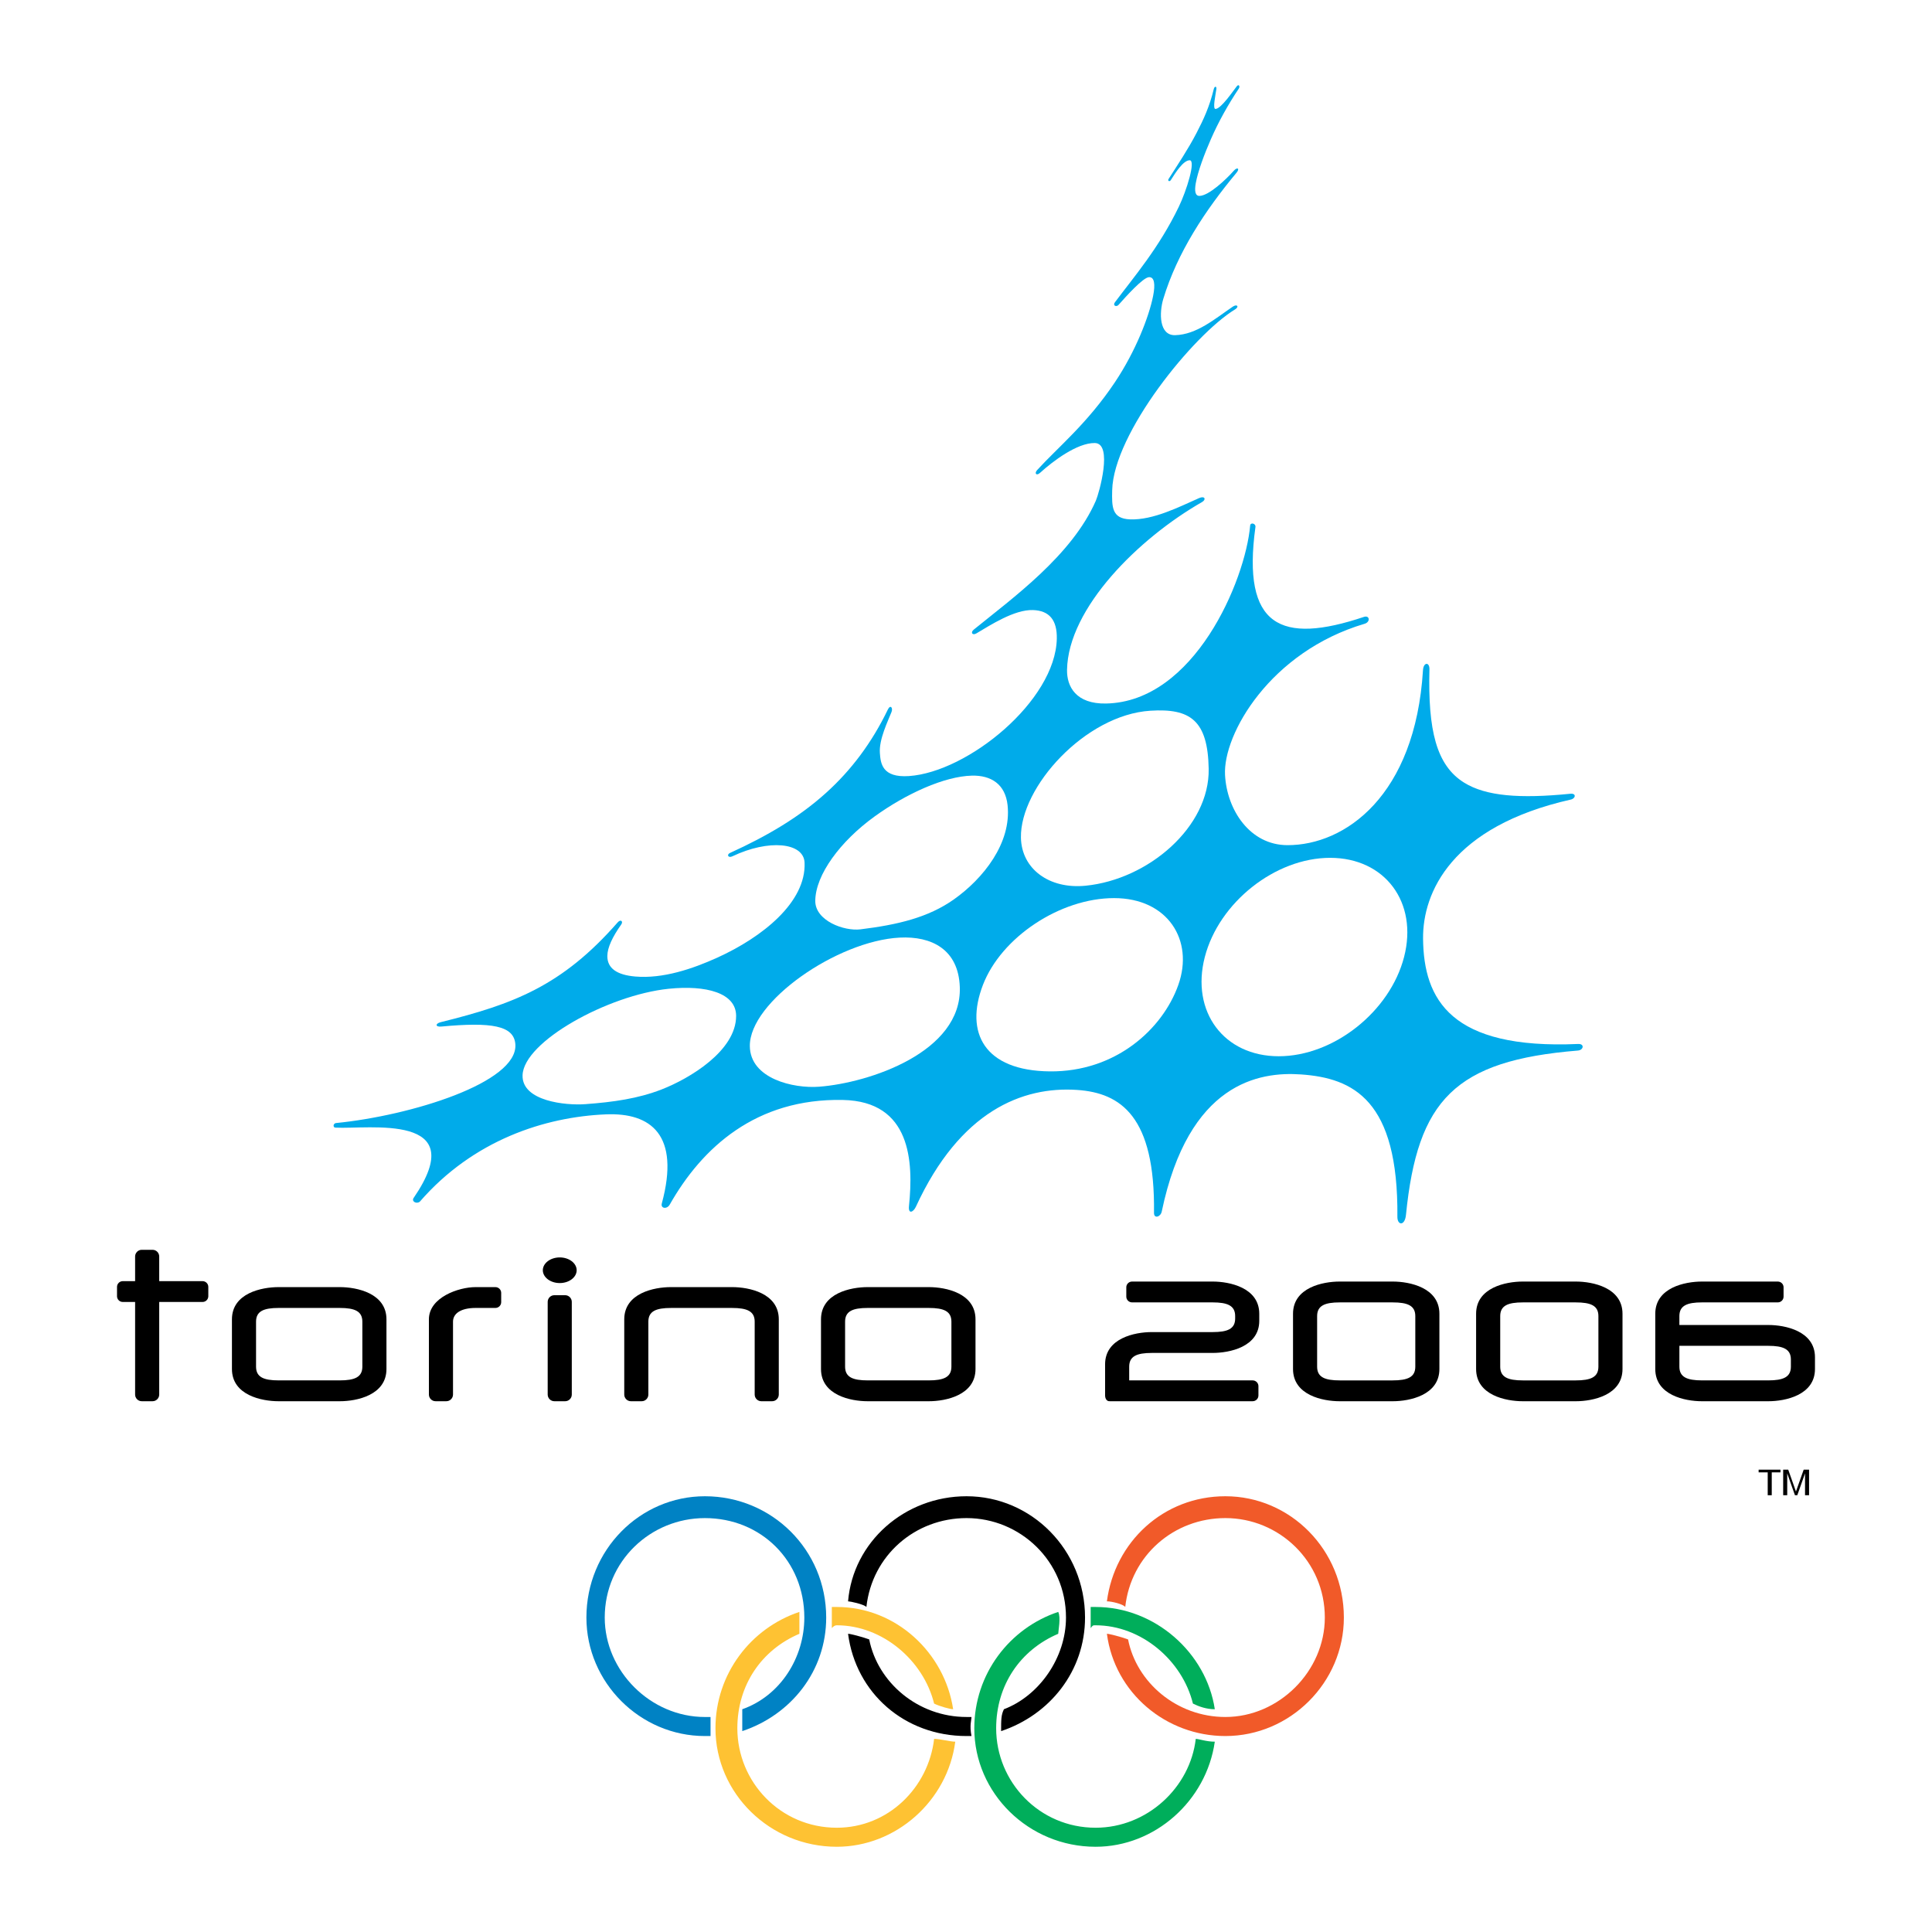
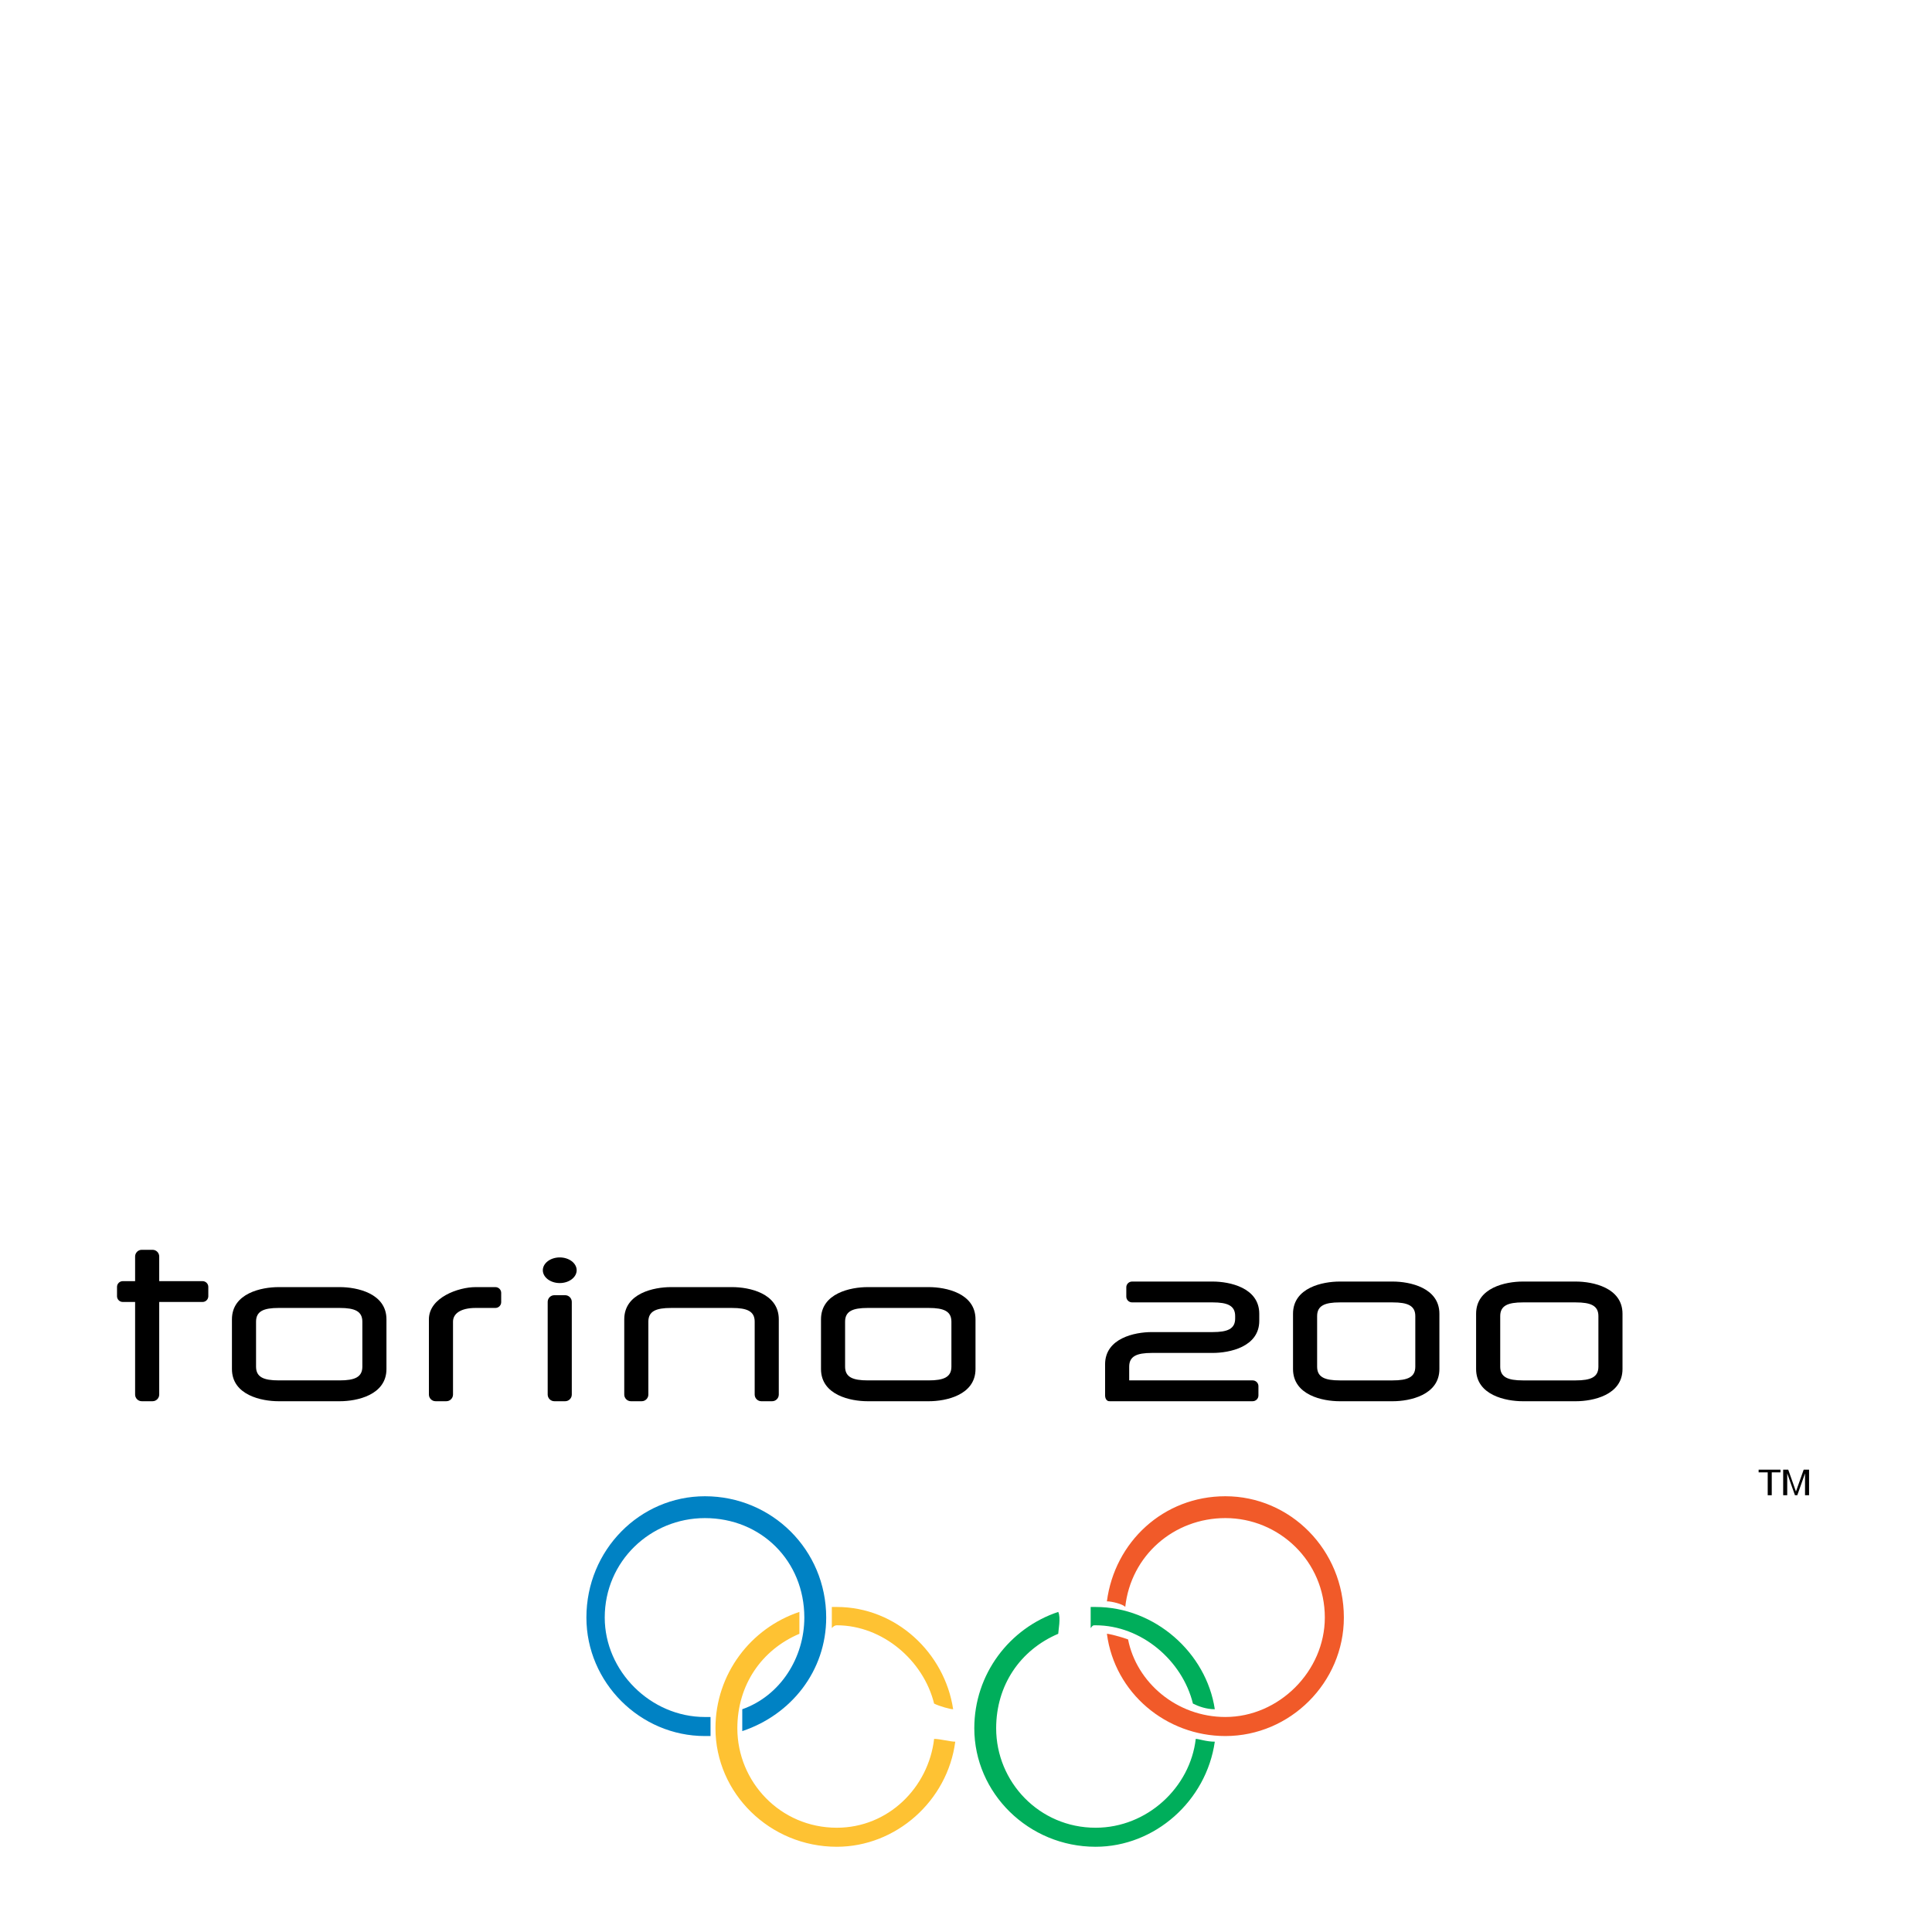
<svg xmlns="http://www.w3.org/2000/svg" version="1.0" id="Layer_1" x="0px" y="0px" width="192.756px" height="192.756px" viewBox="0 0 192.756 192.756" enable-background="new 0 0 192.756 192.756" xml:space="preserve">
  <g>
    <polygon fill-rule="evenodd" clip-rule="evenodd" fill="#FFFFFF" points="0,0 192.756,0 192.756,192.756 0,192.756 0,0  " />
    <path fill-rule="evenodd" clip-rule="evenodd" d="M55.306,129.223h1.081c0.364,0,0.661,0.301,0.661,0.666v9.246   c0,0.365-0.298,0.666-0.661,0.666h-1.081c-0.364,0-0.663-0.301-0.663-0.666v-9.246C54.643,129.521,54.941,129.223,55.306,129.223   L55.306,129.223z" />
    <path fill-rule="evenodd" clip-rule="evenodd" d="M47.436,128.416h1.992c0.317,0,0.576,0.258,0.576,0.572v0.934   c0,0.314-0.26,0.572-0.576,0.572h-1.969c-1.504,0-2.262,0.57-2.262,1.369v7.271c0,0.365-0.299,0.666-0.662,0.666h-1.082   c-0.363,0-0.661-0.301-0.661-0.666v-7.504C42.792,129.436,45.769,128.416,47.436,128.416L47.436,128.416z" />
    <path fill-rule="evenodd" clip-rule="evenodd" d="M55.846,125.453c0.929,0,1.688,0.574,1.688,1.279   c0,0.703-0.758,1.279-1.688,1.279s-1.688-0.576-1.688-1.279C54.159,126.027,54.917,125.453,55.846,125.453L55.846,125.453z" />
    <path fill-rule="evenodd" clip-rule="evenodd" d="M66.928,128.416h6.129c1.667,0,4.643,0.598,4.643,3.215v7.504   c0,0.365-0.298,0.666-0.662,0.666h-1.081c-0.364,0-0.662-0.301-0.662-0.666v-7.271c0-1.043-0.757-1.369-2.263-1.369h-6.082   c-1.506,0-2.263,0.326-2.263,1.369v7.271c0,0.365-0.298,0.666-0.662,0.666h-1.081c-0.363,0-0.662-0.301-0.662-0.666v-7.504   C62.285,129.014,65.261,128.416,66.928,128.416L66.928,128.416z" />
    <path fill-rule="evenodd" clip-rule="evenodd" d="M27.785,128.416h6.128c1.668,0,4.644,0.598,4.644,3.215v4.955   c0,2.615-2.976,3.215-4.644,3.215h-6.128c-1.667,0-4.644-0.598-4.644-3.215v-4.955C23.141,129.014,26.118,128.416,27.785,128.416   L27.785,128.416z M36.152,131.863c0-1.043-0.757-1.369-2.262-1.369h-6.083c-1.504,0-2.261,0.326-2.261,1.369v4.488   c0,1.045,0.757,1.371,2.261,1.371h6.083c1.504,0,2.262-0.326,2.262-1.371V131.863L36.152,131.863z" />
    <path fill-rule="evenodd" clip-rule="evenodd" d="M86.554,128.416h6.129c1.667,0,4.643,0.598,4.643,3.215v4.955   c0,2.615-2.976,3.215-4.643,3.215h-6.129c-1.667,0-4.643-0.598-4.643-3.215v-4.955C81.911,129.014,84.887,128.416,86.554,128.416   L86.554,128.416z M94.922,131.863c0-1.043-0.758-1.369-2.263-1.369h-6.082c-1.504,0-2.262,0.326-2.262,1.369v4.488   c0,1.045,0.757,1.371,2.262,1.371h6.082c1.505,0,2.263-0.326,2.263-1.371V131.863L94.922,131.863z" />
    <path fill-rule="evenodd" clip-rule="evenodd" d="M133.648,127.861h5.318c1.666,0,4.643,0.6,4.643,3.215v5.51   c0,2.615-2.977,3.215-4.643,3.215h-5.318c-1.666,0-4.643-0.598-4.643-3.215v-5.51C129.006,128.459,131.98,127.861,133.648,127.861   L133.648,127.861z M141.205,131.309c0-1.045-0.758-1.369-2.262-1.369h-5.271c-1.504,0-2.262,0.326-2.262,1.369v5.043   c0,1.045,0.756,1.371,2.262,1.371h5.271c1.504,0,2.262-0.326,2.262-1.371V131.309L141.205,131.309z" />
    <path fill-rule="evenodd" clip-rule="evenodd" d="M151.916,127.861h5.316c1.668,0,4.645,0.6,4.645,3.215v5.51   c0,2.615-2.977,3.215-4.645,3.215h-5.316c-1.668,0-4.645-0.598-4.645-3.215v-5.51C147.271,128.459,150.248,127.861,151.916,127.861   L151.916,127.861z M159.473,131.309c0-1.045-0.758-1.369-2.264-1.369h-5.27c-1.506,0-2.262,0.326-2.262,1.369v5.043   c0,1.045,0.756,1.371,2.262,1.371h5.27c1.506,0,2.264-0.326,2.264-1.371V131.309L159.473,131.309z" />
-     <path fill-rule="evenodd" clip-rule="evenodd" d="M169.793,127.861h7.578c0.318,0,0.576,0.258,0.576,0.57v0.936   c0,0.314-0.26,0.572-0.576,0.572h-7.555c-1.504,0-2.264,0.326-2.264,1.369v0.887h8.885c1.666,0,4.643,0.6,4.643,3.215v1.176   c0,2.615-2.977,3.215-4.643,3.215h-6.645c-1.668,0-4.645-0.598-4.645-3.215v-5.51C165.148,128.459,168.125,127.861,169.793,127.861   L169.793,127.861z M167.553,134.273v2.078c0,1.043,0.758,1.371,2.264,1.371h6.598c1.504,0,2.262-0.326,2.262-1.371v-0.707   c0-1.045-0.758-1.371-2.262-1.371H167.553L167.553,134.273z" />
    <path fill-rule="evenodd" clip-rule="evenodd" d="M120.992,134.982c1.668,0,4.645-0.59,4.645-3.205v-0.701   c0-2.615-2.979-3.215-4.645-3.215h-8.045c-0.318,0-0.576,0.258-0.576,0.57v0.936c0,0.314,0.26,0.572,0.576,0.572h8.021   c1.506,0,2.264,0.324,2.264,1.369v0.236c0,1.045-0.76,1.359-2.264,1.359h-6.07c-1.664,0-4.643,0.6-4.643,3.215v3.094   c0,0.301,0.141,0.629,0.508,0.588h14.215c0.318,0,0.576-0.258,0.576-0.572v-0.934c0-0.314-0.26-0.572-0.576-0.572H112.66v-1.369   c0-1.043,0.758-1.371,2.262-1.371H120.992L120.992,134.982z" />
    <polygon fill-rule="evenodd" clip-rule="evenodd" points="175.459,146.629 177.639,146.629 177.639,146.898 176.768,146.898    176.768,149.18 176.365,149.18 176.365,146.898 175.459,146.898 175.459,146.629  " />
    <path fill-rule="evenodd" clip-rule="evenodd" d="M180.088,149.18v-1.51c0-0.133,0-0.402,0-0.672l-0.771,2.182h-0.234l-0.771-2.182   c0,0.27,0,0.539,0,0.672v1.51h-0.404v-2.551h0.504l0.771,2.182l0.771-2.182h0.537v2.551H180.088L180.088,149.18z" />
    <path fill-rule="evenodd" clip-rule="evenodd" fill="#0082C4" d="M70.89,173.205c0,0-0.281,0-0.563,0   c-6.473,0-11.821-5.348-11.821-11.822c0-6.754,5.348-12.102,11.821-12.102c6.686,0,12.103,5.348,12.103,12.102   c0,5.348-3.519,9.711-8.374,11.33c0-0.283,0-1.619,0-2.182c3.8-1.338,6.192-5.137,6.192-9.148c0-5.629-4.292-9.922-9.922-9.922   c-5.417,0-9.991,4.293-9.991,9.922c0,5.348,4.574,9.922,9.991,9.922c0.282,0,0.563,0,0.563,0   C70.89,171.867,70.89,172.924,70.89,173.205L70.89,173.205z" />
-     <path fill-rule="evenodd" clip-rule="evenodd" d="M99.881,172.713c4.855-1.619,8.373-5.982,8.373-11.33   c0-6.754-5.348-12.102-11.821-12.102c-6.191,0-11.329,4.572-11.821,10.484c0.211,0,1.548,0.281,1.829,0.562   c0.563-5.137,4.856-8.867,9.992-8.867c5.349,0,9.921,4.293,9.921,9.922c0,4.012-2.674,7.811-6.191,9.148   C99.881,171.094,99.881,171.586,99.881,172.713L99.881,172.713z M96.925,173.205c-0.211,0-0.493,0-0.493,0   c-6.191,0-11.047-4.293-11.821-10.203c0.211,0,1.337,0.281,2.11,0.562c0.845,4.293,4.855,7.74,9.711,7.74c0,0,0.281,0,0.493,0   C96.925,171.586,96.714,172.148,96.925,173.205L96.925,173.205z" />
    <path fill-rule="evenodd" clip-rule="evenodd" fill="#F15A29" d="M112.547,163.564c0.844,4.293,4.855,7.74,9.709,7.74   c5.35,0,9.922-4.574,9.922-9.922c0-5.629-4.572-9.922-9.922-9.922c-5.137,0-9.428,3.73-9.99,8.867   c-0.211-0.281-1.338-0.562-1.83-0.562c0.773-5.912,5.629-10.484,11.82-10.484c6.475,0,11.822,5.348,11.822,12.102   c0,6.475-5.348,11.822-11.822,11.822c-5.91,0-11.047-4.293-11.82-10.203C110.646,163.002,111.771,163.283,112.547,163.564   L112.547,163.564z" />
    <path fill-rule="evenodd" clip-rule="evenodd" fill="#FEC233" d="M95.307,173.768c-0.774,5.91-5.911,10.484-11.822,10.484   c-6.685,0-12.103-5.348-12.103-11.822c0-5.418,3.519-9.99,8.374-11.609c0,0.562,0,1.336,0,2.182   c-3.8,1.617-6.191,5.137-6.191,9.428c0,5.348,4.292,9.922,9.921,9.922c5.137,0,9.147-4.01,9.711-8.865   C93.759,173.486,94.815,173.768,95.307,173.768L95.307,173.768z M95.096,170.531c-0.845-5.631-5.7-10.203-11.611-10.203   c-0.282,0-0.493,0-0.493,0c0,0.492,0,1.617,0,2.111c0,0,0.211-0.283,0.493-0.283c4.574,0,8.655,3.52,9.711,7.811   C93.759,170.248,94.815,170.531,95.096,170.531L95.096,170.531z" />
    <path fill-rule="evenodd" clip-rule="evenodd" fill="#00AE5B" d="M121.201,173.768c-0.844,5.91-5.98,10.484-11.893,10.484   c-6.684,0-12.102-5.348-12.102-11.822c0-5.418,3.518-9.99,8.374-11.609c0.281,0.562,0,1.9,0,2.182   c-3.799,1.617-6.193,5.137-6.193,9.428c0,5.348,4.293,9.922,9.922,9.922c5.137,0,9.43-4.01,9.992-8.865   C119.582,173.486,120.357,173.768,121.201,173.768L121.201,173.768z M108.816,162.439c0.211-0.283,0.211-0.283,0.492-0.283   c4.574,0,8.656,3.52,9.711,7.811c0.562,0.281,1.338,0.564,2.182,0.564c-0.844-5.631-5.98-10.203-11.893-10.203   c-0.281,0-0.492,0-0.492,0C108.816,160.82,108.816,161.945,108.816,162.439L108.816,162.439z" />
-     <path fill-rule="evenodd" clip-rule="evenodd" fill="#00ABEA" d="M118.691,15.99c-0.643,0.007-1.424,1.258-1.879,1.979   c-0.121,0.193-0.35,0.087-0.215-0.123c0.918-1.438,1.92-2.926,2.77-4.556c0.705-1.352,1.307-2.652,1.73-4.398   c0.076-0.317,0.305-0.314,0.26,0c-0.084,0.598-0.393,1.995-0.084,1.979c0.572-0.031,1.791-1.849,2.121-2.264   c0.199-0.252,0.352,0.007,0.197,0.237c-1.068,1.599-2.014,3.291-2.785,5.052c-0.627,1.431-1.299,3.211-1.506,4.394   c-0.133,0.76-0.059,1.266,0.377,1.255c0.928-0.022,2.615-1.604,3.436-2.528c0.316-0.355,0.633-0.236,0.238,0.237   c-3.072,3.687-5.898,7.945-7.291,12.575c-0.41,1.362-0.434,3.655,1.188,3.611c2.145-0.058,3.959-1.629,5.742-2.841   c0.441-0.3,0.676-0.001,0.232,0.27c-4.168,2.542-12.125,12.37-12.258,18.041c-0.039,1.652-0.047,2.835,1.771,2.907   c2.324,0.093,4.943-1.26,6.898-2.122c0.582-0.256,0.729,0.146,0.303,0.391c-6.33,3.621-13.359,10.571-13.477,16.735   c-0.033,1.682,0.898,3.431,3.9,3.37c8.787-0.179,13.879-12.229,14.371-17.753c0.033-0.357,0.574-0.21,0.527,0.135   c-1.373,9.973,2.541,11.751,10.828,8.975c0.57-0.191,0.664,0.509,0.064,0.686c-9.412,2.783-14.143,11.012-13.926,15.087   c0.186,3.484,2.473,6.992,6.223,7.001c5.748,0.016,12.748-4.916,13.525-17.443c0.051-0.84,0.662-0.842,0.645-0.107   c-0.152,6.037,0.666,9.577,3.463,11.314c2.176,1.352,5.547,1.611,10.59,1.108c0.635-0.062,0.527,0.472,0.059,0.577   c-11.939,2.69-14.789,9.3-14.748,13.867c0.055,6.105,2.775,11.082,15.471,10.52c0.668-0.029,0.537,0.611-0.02,0.656   c-12.26,0.998-16.01,4.908-17.158,16.404c-0.111,1.115-0.863,1.053-0.855,0.18c0.107-11.643-4.391-13.832-9.605-14.201   c-4.186-0.297-11.223,0.822-13.908,13.691c-0.109,0.52-0.777,0.742-0.77,0.119c0.127-9.619-3.316-11.971-7.674-12.264   c-5.43-0.367-11.681,2.084-16.083,11.656c-0.245,0.533-0.776,0.791-0.688-0.074c0.455-4.426,0.212-10.445-6.598-10.582   c-8.656-0.174-14.043,4.742-17.273,10.443c-0.276,0.486-0.927,0.391-0.79-0.115c1.858-6.854-1.098-9.072-5.558-8.891   c-6.105,0.25-13.249,2.559-18.586,8.711c-0.334,0.266-0.854-0.025-0.617-0.371c5.877-8.564-4.506-6.834-7.809-7.016   c-0.232-0.014-0.251-0.373,0.035-0.453c7.496-0.74,18.191-4.037,17.924-7.857c-0.132-1.887-2.4-2.236-7.381-1.775   c-0.621,0.059-0.626-0.299-0.056-0.439c7.233-1.793,12.089-3.604,17.644-9.951c0.315-0.359,0.572-0.094,0.356,0.209   c-0.869,1.229-1.381,2.298-1.386,3.144c-0.006,1.232,0.959,1.888,2.786,2.046c2.759,0.238,5.716-0.763,8.185-1.883   c4.523-2.052,8.875-5.546,8.707-9.479c-0.086-2.026-3.598-2.351-7.199-0.633c-0.425,0.203-0.605-0.169-0.232-0.338   c3.703-1.683,6.892-3.569,9.564-5.98c2.512-2.265,4.57-4.996,6.176-8.325c0.253-0.526,0.528-0.17,0.368,0.239   c-0.354,0.907-1.262,2.735-1.164,4.099c0.074,1.001,0.197,2.486,2.906,2.3c5.876-0.405,14.615-7.507,14.746-13.705   c0.039-1.858-0.746-2.807-2.387-2.857c-1.852-0.058-4.242,1.504-5.635,2.327c-0.398,0.235-0.615-0.089-0.269-0.371   c3.855-3.135,9.796-7.397,12.187-12.867c0.318-0.728,1.734-5.729-0.104-5.754c-1.77-0.023-4.199,1.823-5.467,2.977   c-0.367,0.333-0.584,0.046-0.289-0.276c2.088-2.29,4.982-4.615,7.756-8.757c2.076-3.103,3.41-6.556,3.818-8.623   c0.23-1.168,0.129-1.895-0.414-1.868c-0.594,0.029-2.281,1.913-3.039,2.766c-0.213,0.24-0.607,0.074-0.359-0.259   c1.904-2.549,4.389-5.413,6.369-9.522C118.385,19.031,119.332,15.982,118.691,15.99L118.691,15.99z" />
    <path fill-rule="evenodd" clip-rule="evenodd" d="M14.141,124.693h1.082c0.364,0,0.662,0.301,0.662,0.668v2.459h4.322   c0.317,0,0.576,0.258,0.576,0.572v0.934c0,0.314-0.259,0.572-0.576,0.572h-4.322v9.236c0,0.365-0.297,0.666-0.662,0.666h-1.082   c-0.363,0-0.661-0.301-0.661-0.666v-9.236h-1.229c-0.317,0-0.576-0.258-0.576-0.572v-0.934c0-0.314,0.259-0.572,0.576-0.572h1.229   v-2.459C13.48,124.994,13.777,124.693,14.141,124.693L14.141,124.693z" />
    <path fill-rule="evenodd" clip-rule="evenodd" fill="#FFFFFF" d="M52.136,107.291c0.084-3.369,8.541-8.021,14.581-8.641   c3.731-0.383,6.723,0.406,6.726,2.707c0.004,3.477-4.641,6.252-7.436,7.338c-2.356,0.914-4.797,1.26-7.612,1.467   C56.453,110.307,52.073,109.871,52.136,107.291L52.136,107.291z" />
    <path fill-rule="evenodd" clip-rule="evenodd" fill="#FFFFFF" d="M74.811,104.373c-0.048-4.434,8.726-10.507,14.95-10.828   c3.164-0.163,5.869,1.159,5.999,4.941c0.222,6.494-9.057,9.557-14.033,9.936C79.153,108.619,74.847,107.623,74.811,104.373   L74.811,104.373z" />
-     <path fill-rule="evenodd" clip-rule="evenodd" fill="#FFFFFF" d="M81.34,89.872c0.026-2.599,2.498-5.94,5.911-8.407   c3.169-2.29,6.971-4.007,9.697-4.079c1.953-0.052,3.353,0.872,3.578,2.941c0.408,3.794-2.436,7.338-5.355,9.405   c-2.553,1.808-5.61,2.532-9.321,2.988C84.195,92.924,81.32,91.848,81.34,89.872L81.34,89.872z" />
    <path fill-rule="evenodd" clip-rule="evenodd" fill="#FFFFFF" d="M101.859,83.575c-0.098-5.039,6.418-12.252,12.908-12.666   c3.988-0.255,5.738,0.955,5.824,5.794c0.105,5.793-6.02,11.045-12.283,11.665C104.686,88.728,101.92,86.699,101.859,83.575   L101.859,83.575z" />
    <path fill-rule="evenodd" clip-rule="evenodd" fill="#FFFFFF" d="M111.15,89.604c5.369,0,7.99,4.215,6.412,8.659   c-1.578,4.447-6.287,8.693-12.822,8.629s-8.508-3.859-6.672-8.629C99.906,93.495,105.781,89.604,111.15,89.604L111.15,89.604z" />
    <path fill-rule="evenodd" clip-rule="evenodd" fill="#FFFFFF" d="M132.707,85.586c5.475,0,8.789,4.446,7.377,9.898   c-1.412,5.451-7.029,9.898-12.504,9.898s-8.789-4.447-7.377-9.898C121.615,90.032,127.232,85.586,132.707,85.586L132.707,85.586z" />
  </g>
</svg>